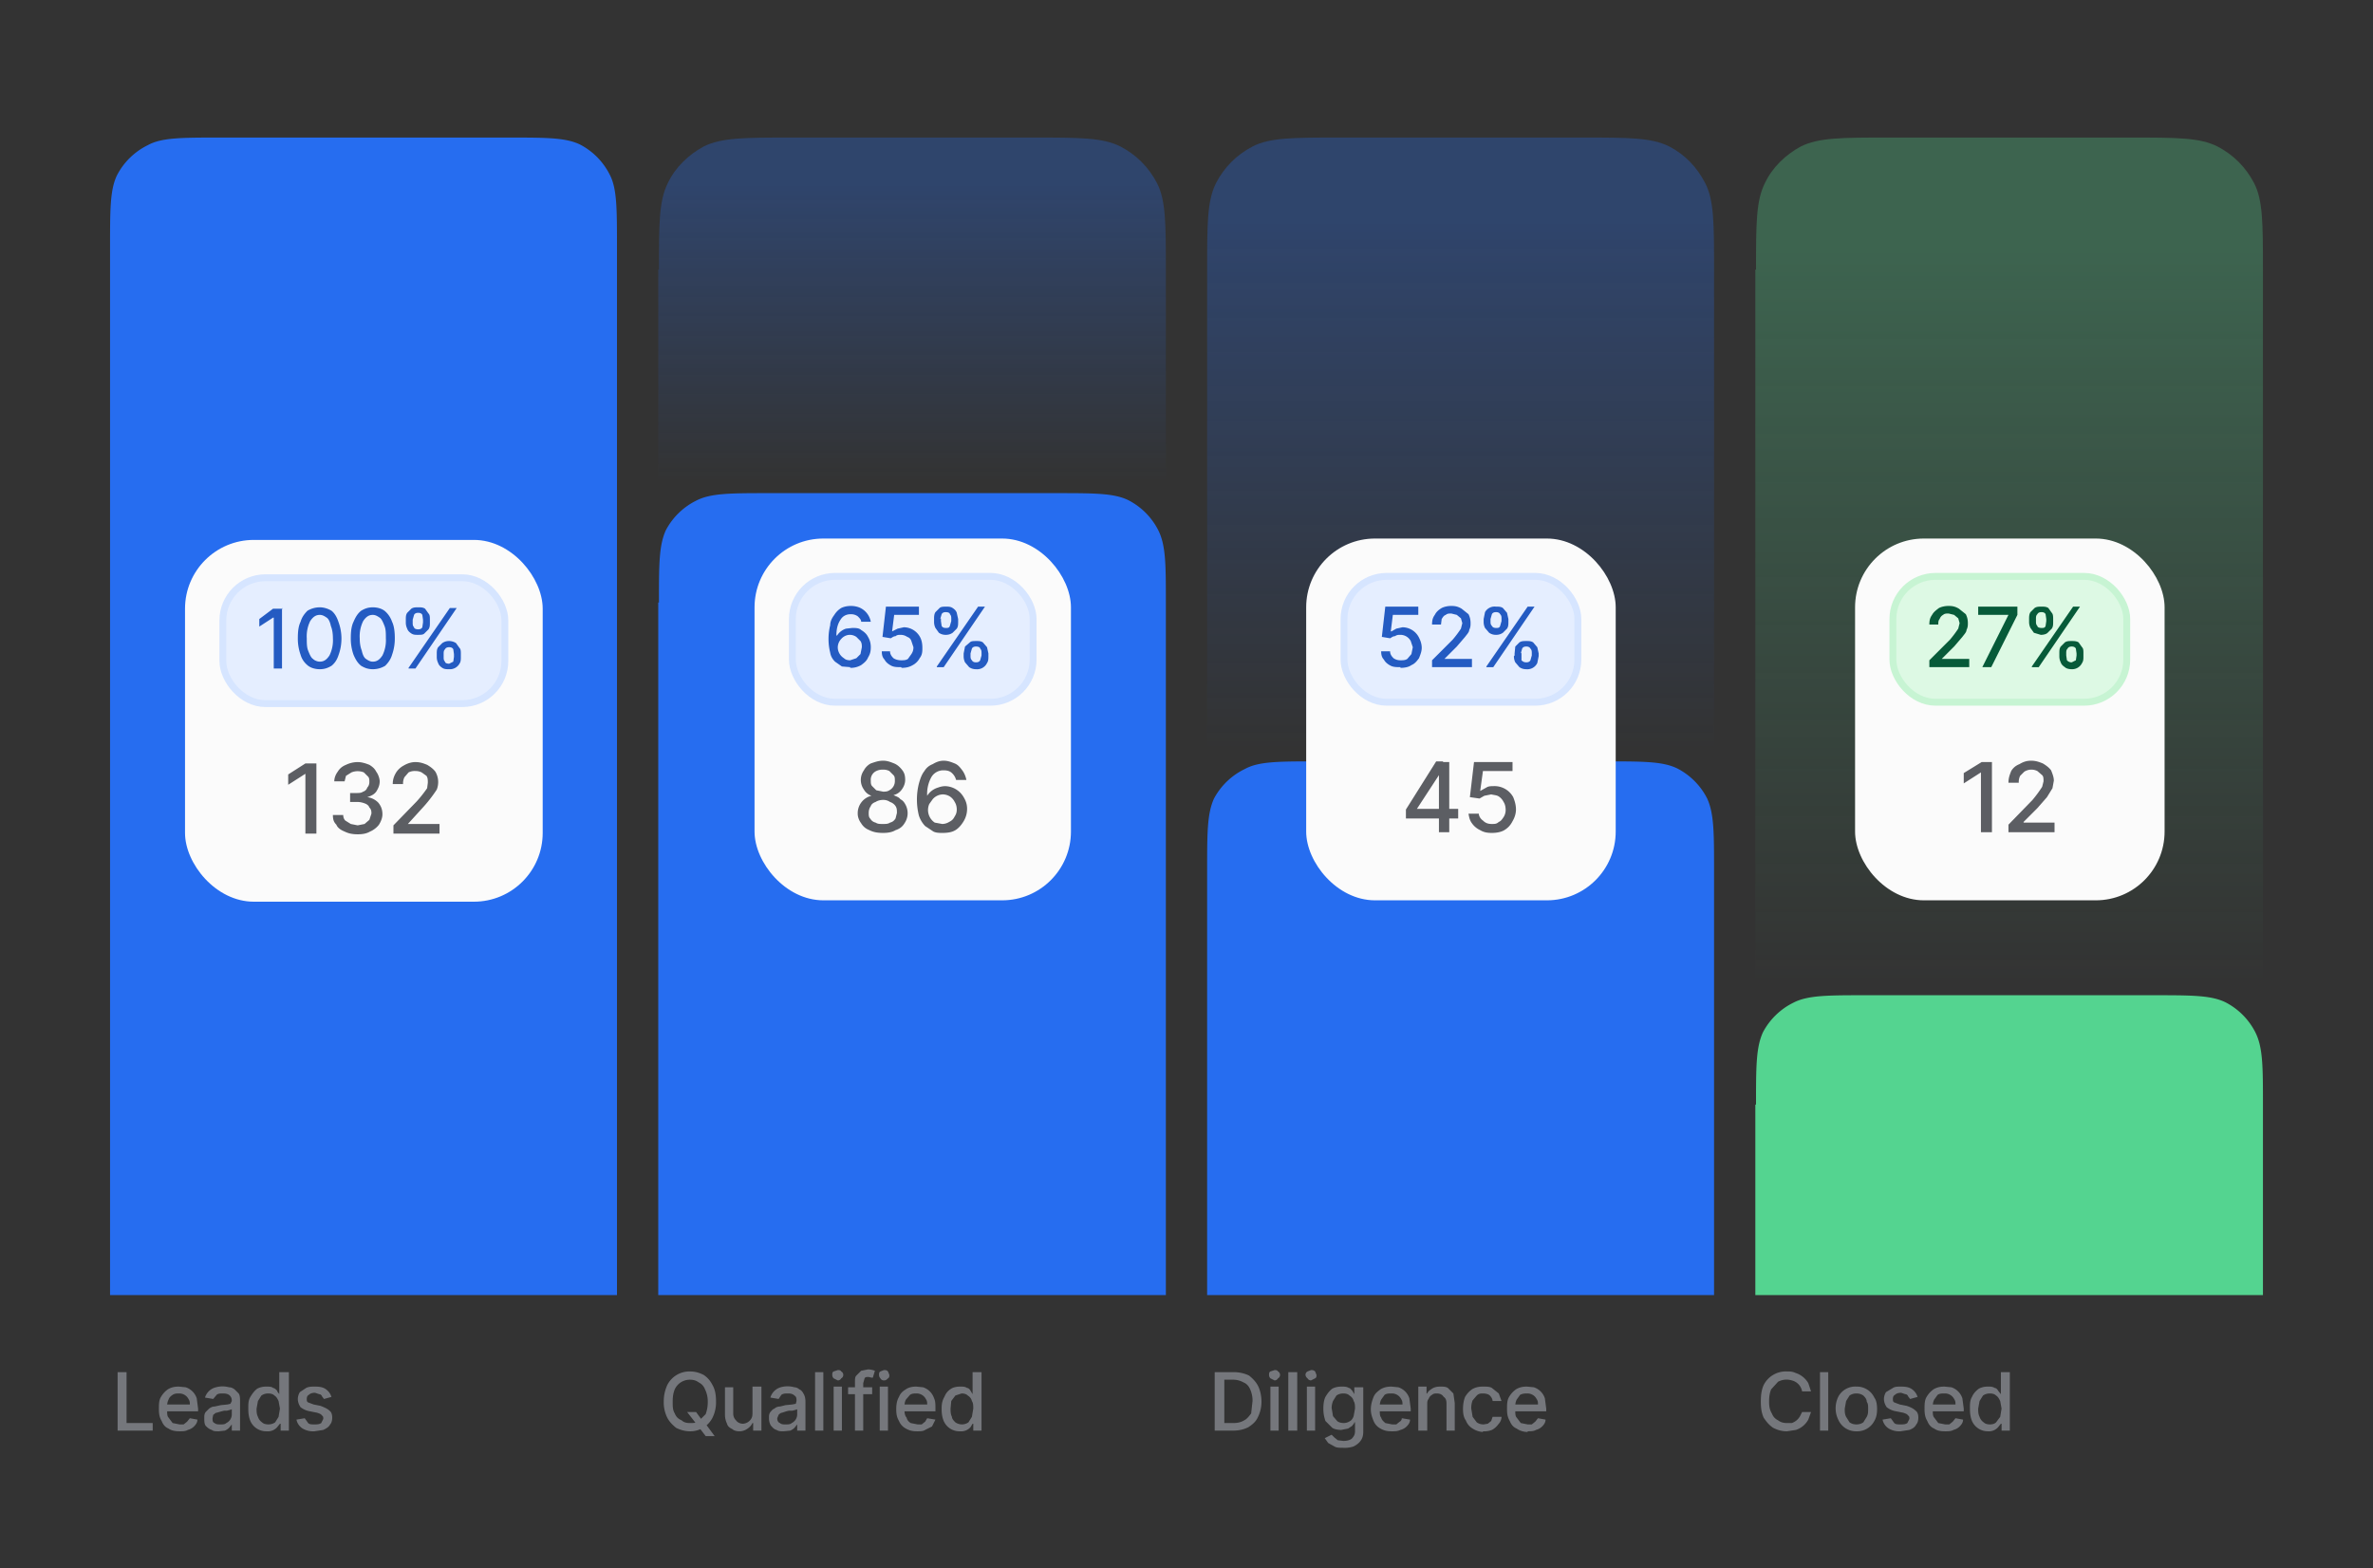
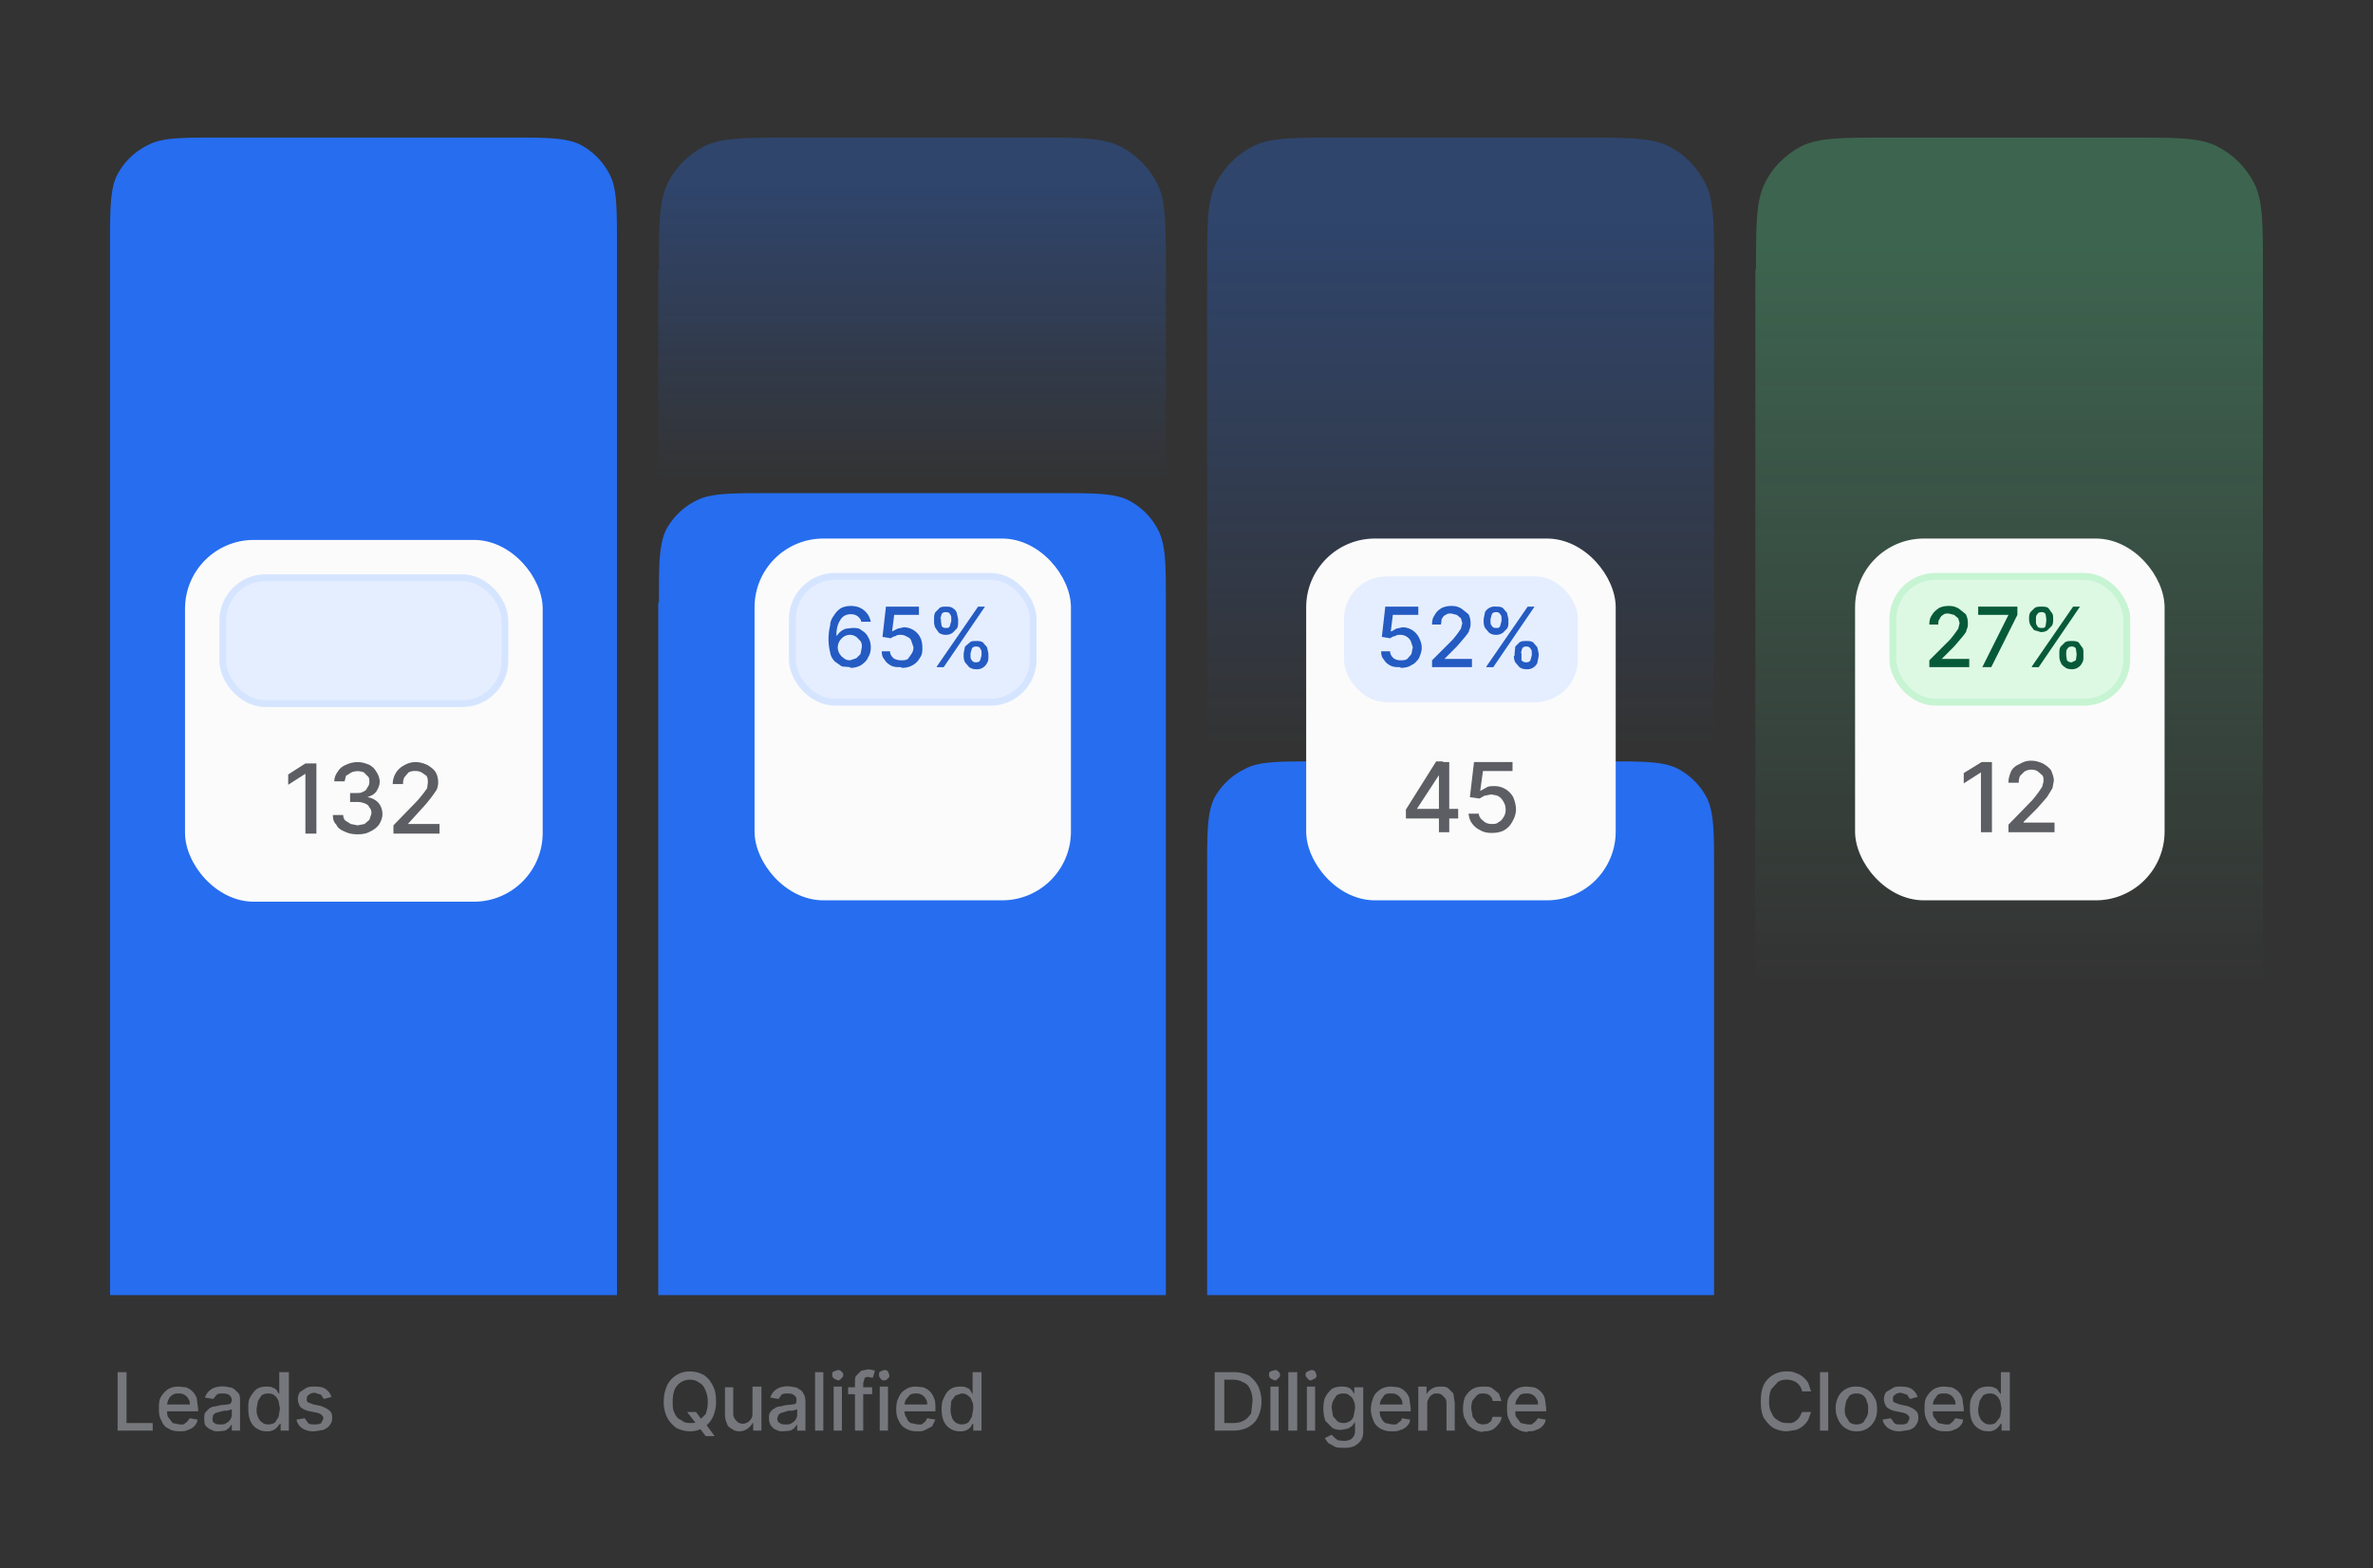
<svg xmlns="http://www.w3.org/2000/svg" width="345" height="228" fill="none" viewBox="0 0 345 228">
  <rect x="0" y="0" width="345" height="228" fill="#333333" stroke="none" />
  <path fill="#75777C" d="M17.1 208v-8.5h1.3v7.4h3.8v1.1h-5.1Zm9 .1c-.6 0-1.2-.1-1.6-.4-.5-.2-.8-.6-1-1.1-.3-.5-.4-1-.4-1.7s0-1.3.3-1.8.6-.8 1-1.1c.5-.3 1-.4 1.6-.4l1 .1a2.5 2.5 0 0 1 1.6 1.6l.2 1.5v.4h-5v-1h3.8c0-.3 0-.5-.2-.8a1.5 1.5 0 0 0-1.4-.8c-.3 0-.6 0-.9.2-.3.2-.5.4-.6.7a2 2 0 0 0-.2.9v.7c0 .4 0 .8.2 1l.6.8 1 .2h.6l.5-.4.4-.5 1.1.2c0 .4-.2.7-.5 1-.2.2-.5.4-.9.5-.3.2-.8.2-1.2.2Zm5.7 0c-.4 0-.8 0-1-.2-.4-.1-.7-.4-.9-.6-.2-.3-.2-.7-.2-1.1 0-.4 0-.6.2-.9l.5-.5c.3-.2.5-.3.8-.3l.9-.2 1-.1.4-.1.2-.4c0-.4-.1-.6-.3-.8-.2-.2-.5-.3-1-.3-.3 0-.7 0-.9.2l-.5.6-1.2-.2a2.2 2.2 0 0 1 1.6-1.5 3.6 3.6 0 0 1 1.9 0c.3 0 .5.1.8.3l.6.6c.2.3.2.7.2 1.2v4.2h-1.2v-.9l-.4.5a2 2 0 0 1-.6.4l-.9.1Zm.3-1c.3 0 .6 0 .8-.2a1.4 1.4 0 0 0 .8-1.2v-.8l-.3.1-.4.1h-.4l-.4.1-.7.2c-.2 0-.3.2-.5.3l-.1.5c0 .3 0 .6.3.7.2.2.5.2.9.2Zm6.6 1a2.5 2.5 0 0 1-2.3-1.5c-.2-.5-.3-1-.3-1.8 0-.7 0-1.2.3-1.7s.6-.9 1-1.2c.4-.2.8-.3 1.3-.3.4 0 .8 0 1 .2.2 0 .4.2.6.4 0 .2.2.3.3.5v-3.2H42v8.5h-1.2v-1h-.1l-.4.5a1.8 1.8 0 0 1-1.5.6Zm.3-1c.4 0 .7-.1 1-.3l.5-.8.2-1.2-.2-1.1c-.2-.4-.3-.6-.6-.8-.2-.2-.5-.3-.9-.3s-.7.1-1 .3l-.5.8-.2 1.1c0 .4 0 .8.2 1.2.1.3.3.6.6.8.2.2.5.3 1 .3Zm9.2-4-1.1.3-.3-.4c0-.1-.2-.3-.4-.3l-.6-.2c-.4 0-.7.1-.9.3-.2.1-.3.3-.3.6 0 .2 0 .4.2.5l.8.3 1 .2c.5.2 1 .4 1.3.7.3.2.4.6.4 1s-.1.8-.3 1c-.2.4-.6.6-1 .8l-1.3.2a3 3 0 0 1-1.7-.4 2 2 0 0 1-.9-1.3l1.2-.2.5.7c.2.2.5.2.9.2s.7 0 1-.2l.3-.6c0-.2 0-.4-.2-.5-.1-.2-.4-.3-.7-.4l-1-.2c-.6-.1-1-.3-1.4-.6-.2-.3-.4-.7-.4-1.2 0-.3.1-.7.3-1l.9-.6c.4-.2.8-.2 1.3-.2.7 0 1.2.1 1.6.4.4.3.7.7.8 1.2Z" />
  <path fill="#266DF0" d="M16 36c0-5.6 0-8.4 1-10.5a10 10 0 0 1 4.5-4.4C23.5 20 26.4 20 32 20h41.8c5.6 0 8.4 0 10.5 1a10 10 0 0 1 4.4 4.5c1 2 1 4.9 1 10.5v152.3H16V36Z" />
  <g>
    <rect width="52" height="52.6" x="26.9" y="78.5" fill="#FBFBFB" rx="10" />
    <rect width="41" height="18.3" x="32.4" y="84" fill="#E5EEFF" rx="6.2" />
-     <path fill="#245BC2" d="M41 88.4v8.8h-1.2v-7.4h-.1l-2 1.3V90l2-1.5h1.4Zm5.5 8.9c-.7 0-1.3-.2-1.7-.5-.5-.4-.9-.9-1.1-1.6a7 7 0 0 1-.4-2.4c0-1 .1-1.8.4-2.4.2-.7.6-1.2 1-1.6.5-.3 1.1-.5 1.8-.5.6 0 1.2.2 1.7.5.5.4.8 1 1 1.6a7 7 0 0 1 0 4.9c-.2.6-.5 1.1-1 1.5-.5.3-1 .5-1.7.5Zm0-1.1c.6 0 1-.3 1.4-.9a5 5 0 0 0 .5-2.5c0-.7-.1-1.3-.3-1.8-.1-.5-.3-1-.6-1.2-.3-.2-.6-.4-1-.4-.6 0-1 .3-1.4.9a5 5 0 0 0-.5 2.5c0 .7 0 1.3.2 1.8s.4 1 .7 1.2c.2.2.6.4 1 .4Zm7.7 1.1c-.7 0-1.2-.2-1.7-.5-.5-.4-.8-.9-1.1-1.6a7 7 0 0 1-.4-2.4c0-1 .1-1.8.4-2.4.3-.7.6-1.2 1.1-1.6.5-.3 1-.5 1.7-.5s1.3.2 1.7.5c.5.4.9 1 1.1 1.6.3.6.4 1.5.4 2.4a7 7 0 0 1-.4 2.4c-.2.7-.6 1.2-1 1.6-.5.3-1.1.5-1.8.5Zm0-1.1c.6 0 1-.3 1.4-.9a5 5 0 0 0 .5-2.5c0-.7 0-1.3-.2-1.8s-.4-1-.7-1.2c-.3-.2-.6-.4-1-.4-.6 0-1 .3-1.4.9a5 5 0 0 0-.5 2.5c0 .7.1 1.3.3 1.8.1.5.3 1 .6 1.2.3.2.6.4 1 .4Zm9.3-.7v-.4c0-.4 0-.7.2-1l.6-.6c.3-.2.6-.3 1-.3.3 0 .7.1 1 .3l.5.7c.2.2.2.5.2.9v.4c0 .4 0 .7-.2 1a1.6 1.6 0 0 1-1.5.8c-.4 0-.7 0-1-.2-.3-.2-.5-.4-.6-.7a2 2 0 0 1-.2-.9Zm1-.4v.4c0 .3 0 .5.2.7 0 .2.3.3.6.3l.6-.3.1-.7v-.4l-.1-.7c-.1-.2-.3-.3-.6-.3s-.5.1-.6.3c-.2.2-.2.4-.2.7ZM59 90.5v-.4c0-.4 0-.7.2-1l.6-.6c.3-.2.6-.2 1-.2s.7 0 1 .2l.5.7c.2.2.2.5.2.9v.4c0 .4 0 .7-.2 1l-.6.6c-.2.2-.5.2-1 .2-.3 0-.6 0-.9-.2-.3-.2-.5-.4-.6-.7a2 2 0 0 1-.2-.9Zm1-.4v.4c0 .3 0 .5.2.7 0 .2.3.3.6.3s.5-.1.6-.3l.1-.7v-.4l-.1-.7c-.1-.2-.3-.3-.6-.3s-.5.1-.6.3l-.2.7Zm-.6 7 6-8.7h1l-6 8.8h-1Z" />
    <rect width="41" height="18.3" x="32.4" y="84" stroke="#D6E5FF" rx="6.2" />
    <path fill="#5C5E63" d="M46 111v10.2h-1.6v-8.7l-2.5 1.6v-1.5l2.5-1.6H46Zm6 10.3c-.7 0-1.3-.1-1.9-.4-.5-.2-1-.5-1.2-1-.4-.4-.5-.8-.5-1.4h1.5c0 .3.1.6.3.8l.8.5 1 .2 1-.2.7-.6.3-.9c0-.3 0-.6-.3-.9-.1-.3-.4-.5-.7-.6a3 3 0 0 0-1.2-.2h-.9v-1.3h.9c.4 0 .7 0 1-.2.3-.1.5-.3.6-.6.2-.2.3-.5.3-.8 0-.3 0-.6-.2-.8l-.6-.6a2.4 2.4 0 0 0-1.8 0l-.8.5-.2.8h-1.5c0-.5.2-1 .5-1.4.3-.5.7-.8 1.2-1a4 4 0 0 1 1.7-.4c.6 0 1.2.2 1.7.4.5.3.8.6 1 1 .3.4.5 1 .5 1.4 0 .6-.2 1-.5 1.5-.3.4-.7.6-1.3.8.7.1 1.2.4 1.6.8.4.5.6 1 .6 1.7 0 .5-.2 1-.5 1.5-.3.4-.8.8-1.3 1-.5.3-1.1.4-1.8.4Zm5.2-.1V120l3.4-3.5a18.6 18.6 0 0 0 1.5-1.9l.1-.8c0-.4 0-.7-.2-1l-.7-.5a2 2 0 0 0-.9-.2 2 2 0 0 0-1 .2l-.6.7a2 2 0 0 0-.2 1h-1.5c0-.7.2-1.2.5-1.7a3 3 0 0 1 1.1-1c.5-.3 1.1-.5 1.7-.5.7 0 1.2.2 1.7.4.5.3.9.6 1.2 1a3 3 0 0 1 .2 2.6 20.6 20.6 0 0 1-2.2 2.8l-2 2.2h4.6v1.4h-6.7Z" />
  </g>
  <path fill="#75777C" d="M99.9 205.3h1.3l.8 1.1.5.5 1.4 1.9h-1.3l-1-1.3-.3-.4-1.4-1.8Zm4.2-1.5a5 5 0 0 1-.5 2.3 3.6 3.6 0 0 1-3.3 2c-.7 0-1.4-.2-2-.5-.5-.4-1-.9-1.3-1.5a5 5 0 0 1-.5-2.3c0-1 .2-1.7.5-2.4a3.6 3.6 0 0 1 3.3-2c.8 0 1.4.2 2 .5.6.4 1 .9 1.3 1.5.4.7.5 1.5.5 2.4Zm-1.2 0a4 4 0 0 0-.4-1.8c-.2-.5-.5-.8-.9-1-.4-.3-.8-.4-1.3-.4a2.4 2.4 0 0 0-2.2 1.4c-.2.5-.3 1-.3 1.8 0 .7 0 1.2.3 1.7.2.5.5.8 1 1 .3.3.7.4 1.2.4s1 0 1.3-.3l1-1c.2-.6.3-1.1.3-1.8Zm6.5 1.6v-3.8h1.3v6.4h-1.2v-1.1h-.1a2 2 0 0 1-.7.8 2 2 0 0 1-1.2.4c-.4 0-.8-.1-1-.3-.4-.2-.7-.4-.8-.8a3 3 0 0 1-.3-1.3v-4h1.2v3.8c0 .5.2.8.4 1 .2.3.6.5 1 .5a1.5 1.5 0 0 0 1.2-.7c.2-.3.2-.6.2-1Zm4.6 2.7c-.5 0-.8 0-1.1-.2-.4-.1-.6-.4-.8-.6-.2-.3-.3-.7-.3-1.1 0-.4 0-.6.2-.9.2-.2.3-.4.6-.5.2-.2.5-.3.8-.3l.8-.2 1-.1.5-.1.1-.4c0-.4 0-.6-.3-.8-.2-.2-.5-.3-.9-.3s-.7 0-1 .2l-.4.6-1.2-.2a2.2 2.2 0 0 1 1.5-1.5 3.6 3.6 0 0 1 2 0c.2 0 .5.1.7.3.3.1.5.4.6.6.2.3.3.7.3 1.2v4.2h-1.2v-.9l-.4.5a2 2 0 0 1-.6.4l-1 .1Zm.2-1c.4 0 .7 0 .9-.2a1.4 1.4 0 0 0 .8-1.2v-.8l-.3.1-.4.1h-.5l-.4.1-.6.2c-.2 0-.4.2-.5.3l-.2.5c0 .3.1.6.4.7.2.2.5.2.8.2Zm5.5-7.6v8.5h-1.2v-8.5h1.2Zm1.5 8.5v-6.4h1.2v6.4h-1.2Zm.6-7.3-.6-.3a.7.7 0 0 1-.2-.5c0-.2 0-.4.2-.5l.6-.2c.2 0 .4 0 .5.2.2.1.3.3.3.5s-.1.4-.3.5c-.1.2-.3.3-.5.3Zm5 1v1h-3.5v-1h3.6Zm-2.5 6.3v-7c0-.5 0-.8.2-1l.7-.7 1-.2a2.9 2.9 0 0 1 1 .2l-.3 1h-.2l-.4-.1c-.3 0-.5 0-.6.2l-.2.7v6.9h-1.2Zm3.6 0v-6.4h1.2v6.4H128Zm.6-7.3c-.2 0-.4-.1-.5-.3a.7.7 0 0 1-.2-.5c0-.2 0-.4.2-.5l.5-.2c.3 0 .4 0 .6.2l.2.5c0 .2 0 .4-.2.5-.2.2-.3.3-.6.3Zm4.8 7.4c-.6 0-1.1-.1-1.6-.4-.4-.2-.8-.6-1-1.1-.3-.5-.4-1-.4-1.7s.1-1.3.4-1.8c.2-.5.5-.8 1-1.1.4-.3 1-.4 1.5-.4l1 .1a2.5 2.5 0 0 1 1.6 1.6c.2.4.2.9.2 1.5v.4h-5v-1h3.8c0-.3 0-.5-.2-.8a1.5 1.5 0 0 0-1.4-.8c-.3 0-.6 0-.9.2l-.6.7a2 2 0 0 0-.2.9v.7c0 .4.1.8.3 1 .1.4.3.6.6.8l1 .2h.6l.5-.4.3-.5 1.2.2-.5 1-1 .5c-.3.2-.7.2-1.2.2Zm6.3 0a2.5 2.5 0 0 1-2.4-1.5c-.2-.5-.3-1-.3-1.8 0-.7.1-1.2.4-1.7.2-.5.5-.9 1-1.2.3-.2.8-.3 1.3-.3.4 0 .7 0 1 .2.2 0 .4.2.5.4l.3.5v-3.2h1.3v8.5h-1.2v-1h-.1l-.3.5a1.8 1.8 0 0 1-1.5.6Zm.2-1c.4 0 .7-.1 1-.3l.5-.8.2-1.2c0-.4 0-.8-.2-1.1-.1-.4-.3-.6-.6-.8-.2-.2-.5-.3-.9-.3l-.9.3-.6.8-.1 1.1c0 .4 0 .8.2 1.2 0 .3.3.6.5.8.3.2.6.3 1 .3Z" />
  <path fill="url(#b)" d="M95.8 39.2c0-6.7 0-10 1.3-12.6 1.1-2.3 3-4.1 5.2-5.3 2.6-1.3 6-1.3 12.7-1.3h35.3c6.7 0 10 0 12.6 1.3 2.3 1.2 4.1 3 5.3 5.3 1.3 2.5 1.3 5.9 1.3 12.6V70H95.7V39.2Z" />
  <path fill="#266DF0" d="M95.8 87.6c0-5.5 0-8.3 1-10.5a10 10 0 0 1 4.4-4.3c2.1-1.1 5-1.1 10.5-1.1h41.8c5.6 0 8.4 0 10.5 1a10 10 0 0 1 4.4 4.4c1.1 2.2 1.1 5 1.1 10.5v100.7H95.7V87.6Z" />
  <g>
    <rect width="46" height="52.6" x="109.7" y="78.3" fill="#FBFBFB" rx="10" />
    <rect width="35" height="18.3" x="115.2" y="83.8" fill="#E5EEFF" rx="6.2" />
    <path fill="#245BC2" d="m123.6 97-1.2-.1-1-.7c-.3-.3-.6-.7-.7-1.3a8.3 8.3 0 0 1 0-4c0-.6.3-1.1.6-1.5a3 3 0 0 1 1-1c.4-.2.9-.3 1.4-.3.5 0 1 .1 1.4.3a2.8 2.8 0 0 1 1.5 2h-1.4c0-.3-.2-.5-.5-.8-.3-.2-.6-.3-1-.3-.7 0-1.2.3-1.5.8-.4.6-.6 1.3-.6 2.3h.1a2.4 2.4 0 0 1 1.3-1l.9-.1c.5 0 1 0 1.3.3.5.3.8.6 1 1 .3.5.4 1 .4 1.5 0 .6-.1 1-.4 1.5-.2.5-.6.8-1 1.1a3 3 0 0 1-1.6.4Zm0-1 .9-.3.6-.6.2-1c0-.3 0-.6-.2-.9l-.6-.6c-.3-.2-.6-.3-1-.3a1.7 1.7 0 0 0-1.2.6 1.8 1.8 0 0 0-.5 1.3 1.9 1.9 0 0 0 .9 1.5c.2.2.5.3.9.3Zm7.4 1c-.5 0-1 0-1.4-.2-.4-.2-.8-.5-1-.9-.3-.3-.4-.7-.4-1.2h1.2c0 .4.2.7.5 1 .3.2.7.3 1.1.3.4 0 .7 0 1-.2l.5-.7c.2-.3.3-.6.3-1l-.3-.9c-.1-.3-.3-.5-.6-.6-.3-.2-.6-.3-1-.3-.2 0-.5 0-.7.2-.3 0-.5.2-.7.3l-1.2-.2.5-4.4h4.8v1.2H130l-.3 2.4.8-.4.9-.2a2.7 2.7 0 0 1 2.4 1.5c.2.4.3.9.3 1.5 0 .5 0 1-.4 1.5-.2.4-.6.8-1 1-.5.3-1 .4-1.6.4Zm9.1-1.7V95l.2-1 .7-.6c.2-.2.5-.2 1-.2.3 0 .6 0 .9.2l.6.7.2.9v.4c0 .4 0 .7-.2 1a1.6 1.6 0 0 1-1.6.9c-.4 0-.7-.1-1-.3l-.6-.7a2 2 0 0 1-.2-.9Zm1-.4v.4c0 .3 0 .5.2.7.1.2.3.3.6.3s.5-.1.6-.3l.2-.7V95c0-.3 0-.5-.2-.7 0-.2-.3-.3-.6-.3s-.5.1-.6.3l-.2.7Zm-5.3-4.6V90c0-.3 0-.7.2-1l.6-.6c.2-.2.6-.2 1-.2.3 0 .6 0 .9.2.3.2.5.4.6.7l.2.9v.4c0 .4 0 .7-.2 1l-.6.6c-.3.2-.6.3-1 .3s-.7-.1-1-.3l-.5-.7a2 2 0 0 1-.2-.9Zm1-.4v.4l.1.7c.1.2.3.3.6.3s.5 0 .6-.3l.2-.7V90c0-.3 0-.5-.2-.7 0-.2-.3-.3-.6-.3s-.5.1-.6.3l-.2.7Zm-.6 7 6-8.7h1l-6 8.8h-1Z" />
    <rect width="35" height="18.3" x="115.2" y="83.8" stroke="#D6E5FF" rx="6.2" />
-     <path fill="#5C5E63" d="M128.4 121.1c-.8 0-1.4-.1-2-.4-.5-.2-.9-.5-1.2-1-.3-.4-.5-.9-.5-1.4a2.6 2.6 0 0 1 2-2.6 2 2 0 0 1-1.1-.9 2.4 2.4 0 0 1 0-2.8c.2-.4.6-.8 1-1 .6-.2 1.1-.4 1.8-.4.6 0 1.1.2 1.6.4s.9.6 1.2 1c.3.4.4.8.4 1.4 0 .5-.2 1-.5 1.4a2 2 0 0 1-1.2.8c.4.2.8.3 1 .6.4.2.6.5.8.9a2.6 2.6 0 0 1-.2 2.6c-.3.5-.7.8-1.3 1-.5.3-1.1.4-1.8.4Zm0-1.3c.4 0 .7 0 1-.2.4-.1.6-.3.8-.6l.2-.8c0-.4 0-.7-.2-1-.2-.3-.5-.5-.8-.6-.3-.2-.6-.3-1-.3s-.8.1-1.1.3c-.3.1-.6.3-.7.6-.2.3-.3.6-.3 1 0 .3 0 .6.2.8.2.3.4.5.8.6.3.2.6.2 1 .2Zm0-4.7c.3 0 .6 0 .9-.2a1.5 1.5 0 0 0 .8-1.4c0-.3 0-.6-.2-.8l-.6-.6a2 2 0 0 0-1-.2 2 2 0 0 0-.9.2 1.4 1.4 0 0 0-.8 1.4c0 .3 0 .6.2.8l.6.6 1 .2Zm8.6 6c-.4 0-.9 0-1.3-.2l-1.2-.8a4 4 0 0 1-.9-1.5 9.6 9.6 0 0 1 0-4.7c.2-.7.4-1.3.8-1.8.3-.5.7-.8 1.2-1 .5-.3 1-.5 1.6-.5.6 0 1.1.2 1.6.4s.8.6 1.1 1c.3.4.5.9.6 1.4H139a2 2 0 0 0-.6-1c-.3-.3-.7-.4-1.2-.4a2 2 0 0 0-1.8 1 5 5 0 0 0-.6 2.7 2.8 2.8 0 0 1 1.6-1.2 3 3 0 0 1 1-.2 3.2 3.2 0 0 1 2.7 1.6c.3.5.5 1 .5 1.7s-.2 1.3-.5 1.8-.7 1-1.2 1.3c-.5.3-1.1.4-1.9.4Zm0-1.3a2 2 0 0 0 1-.3c.4-.2.6-.4.8-.8.2-.3.3-.6.3-1s-.1-.8-.3-1.1a2 2 0 0 0-.7-.8 2 2 0 0 0-1-.3 2 2 0 0 0-1.5.7l-.5.7a2.2 2.2 0 0 0 .8 2.7l1.1.2Z" />
  </g>
  <path fill="#75777C" d="M179.3 208h-2.7v-8.5h2.8c.8 0 1.6.2 2.2.5.5.4 1 .9 1.3 1.5.3.6.5 1.4.5 2.3a5 5 0 0 1-.5 2.2c-.3.7-.8 1.1-1.4 1.5-.6.3-1.3.5-2.2.5Zm-1.4-1.1h1.4c.6 0 1.1-.1 1.6-.4.4-.2.7-.6 1-1l.2-1.8a4 4 0 0 0-.3-1.6c-.2-.5-.5-.9-1-1.1a3 3 0 0 0-1.5-.4H178v6.3Zm6.8 1.1v-6.4h1.2v6.4h-1.2Zm.6-7.3-.6-.3a.7.7 0 0 1-.2-.5c0-.2 0-.4.2-.5l.6-.2c.2 0 .4 0 .5.2.2.1.3.3.3.5s-.1.4-.3.5c-.1.2-.3.3-.5.3Zm3.3-1.2v8.5h-1.3v-8.5h1.3Zm1.4 8.5v-6.4h1.2v6.4H190Zm.6-7.3c-.2 0-.4-.1-.5-.3a.7.7 0 0 1-.3-.5c0-.2.1-.4.3-.5l.5-.2c.2 0 .4 0 .6.2l.2.5c0 .2 0 .4-.2.5l-.6.3Zm4.7 9.8c-.5 0-1 0-1.3-.2l-.9-.5-.5-.7 1-.5.4.4.5.4.8.1c.5 0 .9-.1 1.2-.3.3-.3.5-.6.5-1.1v-1.3h-.1c0 .2-.2.3-.3.5l-.6.4-1 .2c-.5 0-1-.1-1.3-.3l-1-1c-.2-.6-.3-1.1-.3-1.8s.1-1.3.3-1.7c.3-.5.6-.9 1-1.2.4-.2.8-.3 1.4-.3.3 0 .7 0 1 .2.2 0 .3.2.5.4l.3.5v-1h1.3v6.4c0 .6-.1 1-.4 1.4-.2.3-.6.6-1 .8a4 4 0 0 1-1.5.2Zm0-3.6c.4 0 .7-.1 1-.3.2-.1.4-.4.5-.7l.2-1.1c0-.4 0-.8-.2-1.1-.1-.4-.3-.6-.6-.8-.2-.2-.5-.3-.9-.3s-.7.1-1 .3l-.5.8a3 3 0 0 0-.2 1l.2 1.2.6.7c.2.2.6.3 1 .3Zm7 1.2c-.6 0-1.1-.1-1.6-.4-.4-.2-.8-.6-1-1.1-.2-.5-.4-1-.4-1.7s.2-1.3.4-1.8.6-.8 1-1.1c.5-.3 1-.4 1.6-.4l1 .1a2.5 2.5 0 0 1 1.6 1.6l.2 1.5v.4h-5v-1h3.8c0-.3 0-.5-.2-.8a1.5 1.5 0 0 0-1.4-.8c-.4 0-.7 0-1 .2l-.5.7a2 2 0 0 0-.2.9v.7c0 .4 0 .8.2 1 .1.4.4.6.6.8l1 .2h.6l.5-.4c.2-.1.3-.3.3-.5l1.2.2c0 .4-.2.7-.5 1-.2.2-.5.4-.9.5-.4.2-.8.2-1.2.2Zm5.2-3.9v3.8h-1.3v-6.4h1.2v1h.1c.1-.3.4-.5.7-.7.3-.2.7-.3 1.2-.3.4 0 .8 0 1.1.2l.8.8.2 1.4v4h-1.2v-3.9c0-.5-.1-.8-.4-1-.2-.3-.5-.5-1-.5-.2 0-.5 0-.7.2-.2.1-.4.3-.5.6-.2.2-.2.5-.2.8Zm8.1 4a3 3 0 0 1-1.5-.5c-.5-.3-.8-.7-1-1.2-.3-.4-.4-1-.4-1.6 0-.7.1-1.3.3-1.8.3-.5.6-.8 1-1.1.5-.3 1-.4 1.6-.4.5 0 1 0 1.3.2l1 .8.4 1.1H217c0-.3-.2-.6-.4-.8-.2-.2-.6-.3-1-.3-.3 0-.6 0-.9.3l-.6.7a3 3 0 0 0-.2 1.2l.2 1.2.6.8c.3.2.6.3 1 .3l.6-.1.5-.4.2-.6h1.3c0 .4-.2.8-.4 1-.3.4-.6.7-1 .9a3 3 0 0 1-1.3.2Zm6.5 0c-.6 0-1.2-.2-1.6-.5-.5-.2-.8-.6-1-1.1-.3-.5-.4-1-.4-1.7s0-1.3.3-1.8.6-.8 1-1.1c.5-.3 1-.4 1.6-.4l1 .1a2.5 2.5 0 0 1 1.6 1.6l.2 1.5v.4h-5v-1h3.8c0-.3 0-.5-.2-.8a1.5 1.5 0 0 0-1.4-.8c-.3 0-.6 0-1 .2l-.5.7a2 2 0 0 0-.2.9v.7c0 .4 0 .8.2 1l.6.8 1 .2h.6l.5-.4.4-.5 1.1.2c0 .4-.2.7-.5 1-.2.2-.5.4-.9.5-.3.2-.8.2-1.2.2Z" />
  <path fill="url(#d)" d="M175.5 39.2c0-6.7 0-10 1.3-12.6 1.2-2.3 3-4.1 5.3-5.3 2.5-1.3 5.9-1.3 12.6-1.3h35.4c6.7 0 10 0 12.6 1.3 2.3 1.2 4 3 5.2 5.3 1.3 2.5 1.3 5.9 1.3 12.6V109h-73.7V39.2Z" />
  <path fill="#266DF0" d="M175.5 126.6c0-5.5 0-8.3 1-10.5a10 10 0 0 1 4.5-4.3c2-1.1 4.9-1.1 10.5-1.1h41.8c5.6 0 8.4 0 10.5 1a10 10 0 0 1 4.4 4.4c1 2.2 1 5 1 10.5v61.7h-73.7v-61.7Z" />
  <g>
    <rect width="45" height="52.6" x="189.9" y="78.3" fill="#FBFBFB" rx="10" />
    <rect width="34" height="18.3" x="195.4" y="83.8" fill="#E5EEFF" rx="6.2" />
    <path fill="#245BC2" d="M203.6 97c-.5 0-1 0-1.4-.2-.4-.2-.8-.5-1-.9-.3-.3-.4-.7-.4-1.2h1.3c0 .4.2.7.5 1 .3.2.6.3 1 .3s.7 0 1-.2l.6-.7.2-1-.3-.9a1.7 1.7 0 0 0-1.5-.9c-.3 0-.5 0-.8.2-.3 0-.5.2-.7.3l-1.2-.2.5-4.4h4.8v1.2h-3.7l-.3 2.4h.1l.7-.4.9-.2a2.7 2.7 0 0 1 2.4 1.5c.2.4.4.9.4 1.5 0 .5-.2 1-.4 1.5-.3.4-.6.8-1.1 1-.4.3-1 .4-1.6.4Zm4.6 0v-1l3-3a15.8 15.8 0 0 0 1.2-1.6l.2-.8-.2-.7-.6-.5-.8-.2c-.3 0-.6 0-.8.2-.3.1-.4.3-.6.6l-.1.8h-1.3c0-.6.1-1 .4-1.4.2-.4.5-.7 1-1 .4-.2.9-.3 1.4-.3.6 0 1 .1 1.5.4l1 .8c.2.4.3.8.3 1.3 0 .3 0 .6-.2 1 0 .3-.3.6-.6 1l-1.2 1.4-1.8 1.8h4V97h-5.8Zm12-1.7V95l.1-1 .6-.6c.3-.2.6-.2 1-.2s.7 0 1 .2l.6.7.2.9v.4l-.2 1a1.6 1.6 0 0 1-1.6.9c-.4 0-.7-.1-1-.3l-.6-.7a2 2 0 0 1-.2-.9Zm1-.4V96c.2.2.4.3.7.3.3 0 .5-.1.6-.3l.2-.7V95c0-.3 0-.5-.2-.7-.1-.2-.3-.3-.6-.3s-.5.1-.6.3l-.2.7Zm-5.5-4.6V90l.2-1a1.6 1.6 0 0 1 1.6-.8c.4 0 .7 0 1 .2l.6.7.2.9v.4c0 .4 0 .7-.2 1l-.6.6c-.3.2-.6.3-1 .3s-.7-.1-1-.3l-.6-.7a2 2 0 0 1-.2-.9Zm1-.4v.4c0 .3 0 .5.2.7.1.2.3.3.6.3s.5 0 .6-.3l.2-.7V90c0-.3 0-.5-.2-.7-.1-.2-.3-.3-.6-.3s-.5.1-.6.3l-.2.7Zm-.6 7 6-8.7h1l-6 8.8h-1Z" />
-     <rect width="34" height="18.3" x="195.4" y="83.8" stroke="#D6E5FF" rx="6.2" />
    <path fill="#5C5E63" d="M204.4 119v-1.3l4.4-7h1v2h-.6l-3.2 4.9h6v1.4h-7.6Zm4.8 2v-10.2h1.5V121h-1.5Zm7.7.1c-.7 0-1.2-.1-1.7-.4a3 3 0 0 1-1.2-1c-.3-.4-.4-.8-.5-1.4h1.5c0 .4.3.8.6 1 .4.4.8.5 1.3.5.4 0 .7 0 1-.3.3-.1.5-.4.7-.7.2-.3.3-.7.3-1 0-.5-.1-.9-.3-1.2a2 2 0 0 0-.7-.8c-.3-.2-.7-.2-1.1-.3l-1 .2-.7.4-1.4-.2.6-5.1h5.6v1.3h-4.3l-.4 2.9.9-.5c.3-.2.7-.2 1-.2a3.1 3.1 0 0 1 2.9 1.6c.2.5.4 1.1.4 1.8 0 .6-.2 1.2-.5 1.7-.3.6-.7 1-1.2 1.3-.5.3-1.2.4-1.8.4Z" />
  </g>
  <path fill="#75777C" d="M263.4 202.3H262a2 2 0 0 0-1.5-1.6 2.6 2.6 0 0 0-2 .2l-1 1.1c-.2.5-.3 1-.3 1.8 0 .7.1 1.2.4 1.7.2.5.5.8.9 1 .4.3.8.4 1.3.4h.7a2.2 2.2 0 0 0 1.2-1l.3-.6h1.3l-.4 1.1a3.2 3.2 0 0 1-1.8 1.5l-1.3.2c-.8 0-1.4-.2-2-.5-.6-.4-1-.9-1.4-1.5-.3-.7-.4-1.4-.4-2.3 0-1 .1-1.7.4-2.4a3.6 3.6 0 0 1 3.4-2c.4 0 .8 0 1.2.2a3.3 3.3 0 0 1 1.9 1.5l.4 1.2Zm2.4-2.8v8.5h-1.2v-8.5h1.2Zm4.1 8.6a2.8 2.8 0 0 1-2.6-1.6 3.8 3.8 0 0 1 0-3.5 2.8 2.8 0 0 1 2.6-1.4 2.8 2.8 0 0 1 2.6 1.6c.3.4.4 1 .4 1.7 0 .6-.1 1.2-.4 1.7a2.8 2.8 0 0 1-2.6 1.5Zm0-1c.4 0 .7-.1 1-.3l.5-.8c.2-.4.2-.7.2-1.2 0-.4 0-.7-.2-1 0-.4-.3-.7-.5-.9-.3-.2-.6-.3-1-.3s-.7.1-1 .3l-.5.8-.2 1.1c0 .5 0 .8.2 1.2l.5.8c.3.2.6.3 1 .3Zm8.9-4-1.1.3-.3-.4c0-.1-.2-.3-.4-.3l-.6-.2c-.4 0-.7.1-.9.3-.2.1-.3.3-.3.6 0 .2 0 .4.2.5l.8.3 1 .2c.6.2 1 .4 1.3.7.3.2.4.6.4 1s-.1.8-.3 1c-.2.4-.5.6-1 .8l-1.3.2a3 3 0 0 1-1.7-.4 2 2 0 0 1-.9-1.3l1.2-.2.5.7c.2.2.5.2.9.2s.7 0 1-.2l.3-.6c0-.2 0-.4-.2-.5-.1-.2-.4-.3-.7-.4l-1-.2c-.6-.1-1-.3-1.4-.6-.2-.3-.4-.7-.4-1.2 0-.3.1-.7.3-1l1-.6c.3-.2.7-.2 1.2-.2.7 0 1.2.1 1.6.4.4.3.7.7.8 1.2Zm4 5c-.7 0-1.2-.1-1.6-.4-.5-.2-.8-.6-1-1.1-.3-.5-.4-1-.4-1.7s0-1.3.3-1.8.6-.8 1-1.1c.5-.3 1-.4 1.6-.4l1 .1a2.5 2.5 0 0 1 1.6 1.6l.2 1.5v.4h-5v-1h3.8c0-.3 0-.5-.2-.8a1.5 1.5 0 0 0-1.4-.8c-.4 0-.7 0-1 .2l-.5.7a2 2 0 0 0-.2.9v.7c0 .4 0 .8.2 1l.6.8 1 .2h.6l.5-.4.4-.5 1.1.2c0 .4-.2.7-.5 1-.2.2-.5.4-.9.5-.3.2-.8.2-1.2.2Zm6.2 0a2.5 2.5 0 0 1-2.3-1.5c-.2-.5-.3-1-.3-1.8 0-.7 0-1.2.3-1.7.2-.5.6-.9 1-1.2.4-.2.8-.3 1.3-.3.4 0 .7 0 1 .2.2 0 .4.2.5.4l.4.5v-3.2h1.3v8.5H291v-1h-.1l-.4.5a1.8 1.8 0 0 1-1.5.6Zm.3-1c.4 0 .7-.1.9-.3l.6-.8.2-1.2-.2-1.1c-.2-.4-.3-.6-.6-.8-.2-.2-.5-.3-.9-.3s-.7.1-1 .3l-.5.8-.2 1.1c0 .4 0 .8.2 1.2.1.3.3.6.6.8.2.2.5.3.9.3Z" />
  <path fill="url(#f)" d="M255.3 39.2c0-6.7 0-10 1.3-12.6 1.1-2.3 3-4.1 5.2-5.3 2.6-1.3 6-1.3 12.6-1.3h35.4c6.7 0 10 0 12.6 1.3 2.3 1.2 4.1 3 5.3 5.3 1.3 2.5 1.3 5.9 1.3 12.6V143h-73.8V39.2Z" />
-   <path fill="#54D490" d="M255.3 160.6c0-5.5 0-8.3 1-10.5a10 10 0 0 1 4.4-4.3c2.1-1.1 5-1.1 10.5-1.1H313c5.6 0 8.4 0 10.5 1a10 10 0 0 1 4.4 4.4c1.1 2.2 1.1 5 1.1 10.5v27.7h-73.8v-27.7Z" />
  <g>
    <rect width="45" height="52.6" x="269.7" y="78.3" fill="#FBFBFB" rx="10" />
    <rect width="34" height="18.3" x="275.2" y="83.8" fill="#DDF9E4" rx="6.2" />
-     <path fill="#075A39" d="M280.5 97v-1l3-3a16.7 16.7 0 0 0 1.2-1.6l.2-.8-.2-.7-.6-.5-.8-.2c-.3 0-.6 0-.8.2-.2.1-.4.3-.5.6-.2.2-.2.5-.2.8h-1.3c0-.6.1-1 .4-1.4.2-.4.6-.7 1-1 .4-.2.9-.3 1.4-.3.6 0 1 .1 1.5.4l1 .8c.2.4.3.8.3 1.3 0 .3 0 .6-.2 1 0 .3-.3.6-.6 1l-1.2 1.4-1.8 1.8h4V97h-5.8Zm7.7 0 3.8-7.6h-4.4v-1.2h5.7v1.2l-3.8 7.6h-1.3Zm11.2-1.7V95c0-.4 0-.7.2-1l.6-.6c.3-.2.6-.2 1-.2.3 0 .7 0 1 .2l.5.7c.2.2.2.5.2.9v.4c0 .4 0 .7-.2 1a1.6 1.6 0 0 1-1.5.9c-.4 0-.8-.1-1-.3-.3-.2-.5-.4-.6-.7a2 2 0 0 1-.2-.9Zm1-.4v.4l.1.7c.2.2.4.3.7.3l.6-.3.1-.7V95l-.1-.7c-.1-.2-.3-.3-.6-.3s-.5.1-.6.3c-.2.2-.2.4-.2.7Zm-5.4-4.6V90c0-.3 0-.7.2-1l.6-.6c.3-.2.6-.2 1-.2s.7 0 1 .2l.5.7c.2.2.2.6.2.9v.4c0 .4 0 .7-.2 1l-.6.6c-.2.2-.6.3-1 .3l-1-.3-.5-.7a2 2 0 0 1-.2-.9Zm1-.4v.4c0 .3 0 .5.2.7 0 .2.3.3.6.3s.5 0 .6-.3l.1-.7V90l-.1-.7c-.1-.2-.3-.3-.6-.3s-.5.1-.6.3c-.2.2-.2.4-.2.7Zm-.6 7 6-8.7h1l-6 8.8h-1Z" />
+     <path fill="#075A39" d="M280.5 97v-1l3-3a16.7 16.7 0 0 0 1.2-1.6l.2-.8-.2-.7-.6-.5-.8-.2c-.3 0-.6 0-.8.2-.2.1-.4.3-.5.6-.2.2-.2.5-.2.8h-1.3c0-.6.1-1 .4-1.4.2-.4.6-.7 1-1 .4-.2.9-.3 1.4-.3.6 0 1 .1 1.5.4l1 .8c.2.4.3.8.3 1.3 0 .3 0 .6-.2 1 0 .3-.3.6-.6 1l-1.2 1.4-1.8 1.8h4V97h-5.8Zm7.7 0 3.8-7.6h-4.4v-1.2h5.7v1.2l-3.8 7.6h-1.3Zm11.2-1.7V95c0-.4 0-.7.2-1l.6-.6c.3-.2.6-.2 1-.2.3 0 .7 0 1 .2l.5.7c.2.2.2.5.2.9v.4c0 .4 0 .7-.2 1a1.6 1.6 0 0 1-1.5.9c-.4 0-.8-.1-1-.3-.3-.2-.5-.4-.6-.7a2 2 0 0 1-.2-.9Zm1-.4v.4l.1.7c.2.2.4.3.7.3l.6-.3.1-.7V95l-.1-.7c-.1-.2-.3-.3-.6-.3s-.5.1-.6.3c-.2.2-.2.4-.2.7Zm-5.4-4.6V90c0-.3 0-.7.2-1l.6-.6c.3-.2.6-.2 1-.2s.7 0 1 .2l.5.7c.2.2.2.6.2.9c0 .4 0 .7-.2 1l-.6.6c-.2.2-.6.3-1 .3l-1-.3-.5-.7a2 2 0 0 1-.2-.9Zm1-.4v.4c0 .3 0 .5.2.7 0 .2.3.3.6.3s.5 0 .6-.3l.1-.7V90l-.1-.7c-.1-.2-.3-.3-.6-.3s-.5.1-.6.3c-.2.2-.2.4-.2.7Zm-.6 7 6-8.7h1l-6 8.8h-1Z" />
    <rect width="34" height="18.3" x="275.2" y="83.8" stroke="#C7F4D3" rx="6.2" />
    <path fill="#5C5E63" d="M289.6 110.8V121H288v-8.7l-2.5 1.6v-1.5l2.6-1.6h1.5ZM292 121v-1.1l3.5-3.6a18.6 18.6 0 0 0 1.4-1.9l.2-.8c0-.4 0-.7-.2-.9l-.7-.6a2 2 0 0 0-1-.2 2 2 0 0 0-.9.3l-.6.6a2 2 0 0 0-.2 1H292c0-.7.2-1.2.4-1.7.3-.5.7-.8 1.2-1 .5-.3 1-.5 1.7-.5s1.2.2 1.7.4c.5.3.9.6 1.2 1 .2.5.4 1 .4 1.5l-.2 1.1-.8 1.3-1.4 1.6-2 2v.1h4.5v1.4H292Z" />
  </g>
  <defs>
    <filter id="a" width="65.3" height="66" x="20.3" y="75.2" color-interpolation-filters="sRGB" filterUnits="userSpaceOnUse">
      <feFlood flood-opacity="0" result="BackgroundImageFix" />
      <feColorMatrix in="SourceAlpha" result="hardAlpha" values="0 0 0 0 0 0 0 0 0 0 0 0 0 0 0 0 0 0 127 0" />
      <feOffset dy="3.3" />
      <feGaussianBlur stdDeviation="3.3" />
      <feComposite in2="hardAlpha" operator="out" />
      <feColorMatrix values="0 0 0 0 0 0 0 0 0 0 0 0 0 0 0 0 0 0 0.16 0" />
      <feBlend in2="BackgroundImageFix" result="effect1_dropShadow_679_4856" />
      <feBlend in="SourceGraphic" in2="effect1_dropShadow_679_4856" result="shape" />
    </filter>
    <filter id="c" width="59.3" height="66" x="103" y="75" color-interpolation-filters="sRGB" filterUnits="userSpaceOnUse">
      <feFlood flood-opacity="0" result="BackgroundImageFix" />
      <feColorMatrix in="SourceAlpha" result="hardAlpha" values="0 0 0 0 0 0 0 0 0 0 0 0 0 0 0 0 0 0 127 0" />
      <feOffset dy="3.3" />
      <feGaussianBlur stdDeviation="3.3" />
      <feComposite in2="hardAlpha" operator="out" />
      <feColorMatrix values="0 0 0 0 0 0 0 0 0 0 0 0 0 0 0 0 0 0 0.16 0" />
      <feBlend in2="BackgroundImageFix" result="effect1_dropShadow_679_4856" />
      <feBlend in="SourceGraphic" in2="effect1_dropShadow_679_4856" result="shape" />
    </filter>
    <filter id="e" width="58.3" height="66" x="183.3" y="75" color-interpolation-filters="sRGB" filterUnits="userSpaceOnUse">
      <feFlood flood-opacity="0" result="BackgroundImageFix" />
      <feColorMatrix in="SourceAlpha" result="hardAlpha" values="0 0 0 0 0 0 0 0 0 0 0 0 0 0 0 0 0 0 127 0" />
      <feOffset dy="3.3" />
      <feGaussianBlur stdDeviation="3.3" />
      <feComposite in2="hardAlpha" operator="out" />
      <feColorMatrix values="0 0 0 0 0 0 0 0 0 0 0 0 0 0 0 0 0 0 0.16 0" />
      <feBlend in2="BackgroundImageFix" result="effect1_dropShadow_679_4856" />
      <feBlend in="SourceGraphic" in2="effect1_dropShadow_679_4856" result="shape" />
    </filter>
    <filter id="g" width="58.3" height="66" x="263" y="75" color-interpolation-filters="sRGB" filterUnits="userSpaceOnUse">
      <feFlood flood-opacity="0" result="BackgroundImageFix" />
      <feColorMatrix in="SourceAlpha" result="hardAlpha" values="0 0 0 0 0 0 0 0 0 0 0 0 0 0 0 0 0 0 127 0" />
      <feOffset dy="3.3" />
      <feGaussianBlur stdDeviation="3.3" />
      <feComposite in2="hardAlpha" operator="out" />
      <feColorMatrix values="0 0 0 0 0 0 0 0 0 0 0 0 0 0 0 0 0 0 0.16 0" />
      <feBlend in2="BackgroundImageFix" result="effect1_dropShadow_679_4856" />
      <feBlend in="SourceGraphic" in2="effect1_dropShadow_679_4856" result="shape" />
    </filter>
    <linearGradient id="b" x1="132.6" x2="132.6" y1="26.8" y2="70" gradientUnits="userSpaceOnUse">
      <stop stop-color="#266DF0" stop-opacity=".3" />
      <stop offset="1" stop-color="#266DF0" stop-opacity="0" />
    </linearGradient>
    <linearGradient id="d" x1="212.4" x2="212.4" y1="32.1" y2="109" gradientUnits="userSpaceOnUse">
      <stop stop-color="#266DF0" stop-opacity=".3" />
      <stop offset="1" stop-color="#266DF0" stop-opacity="0" />
    </linearGradient>
    <linearGradient id="f" x1="292.1" x2="292.1" y1="36.7" y2="143" gradientUnits="userSpaceOnUse">
      <stop stop-color="#54D490" stop-opacity=".3" />
      <stop offset="1" stop-color="#54D490" stop-opacity="0" />
    </linearGradient>
  </defs>
</svg>